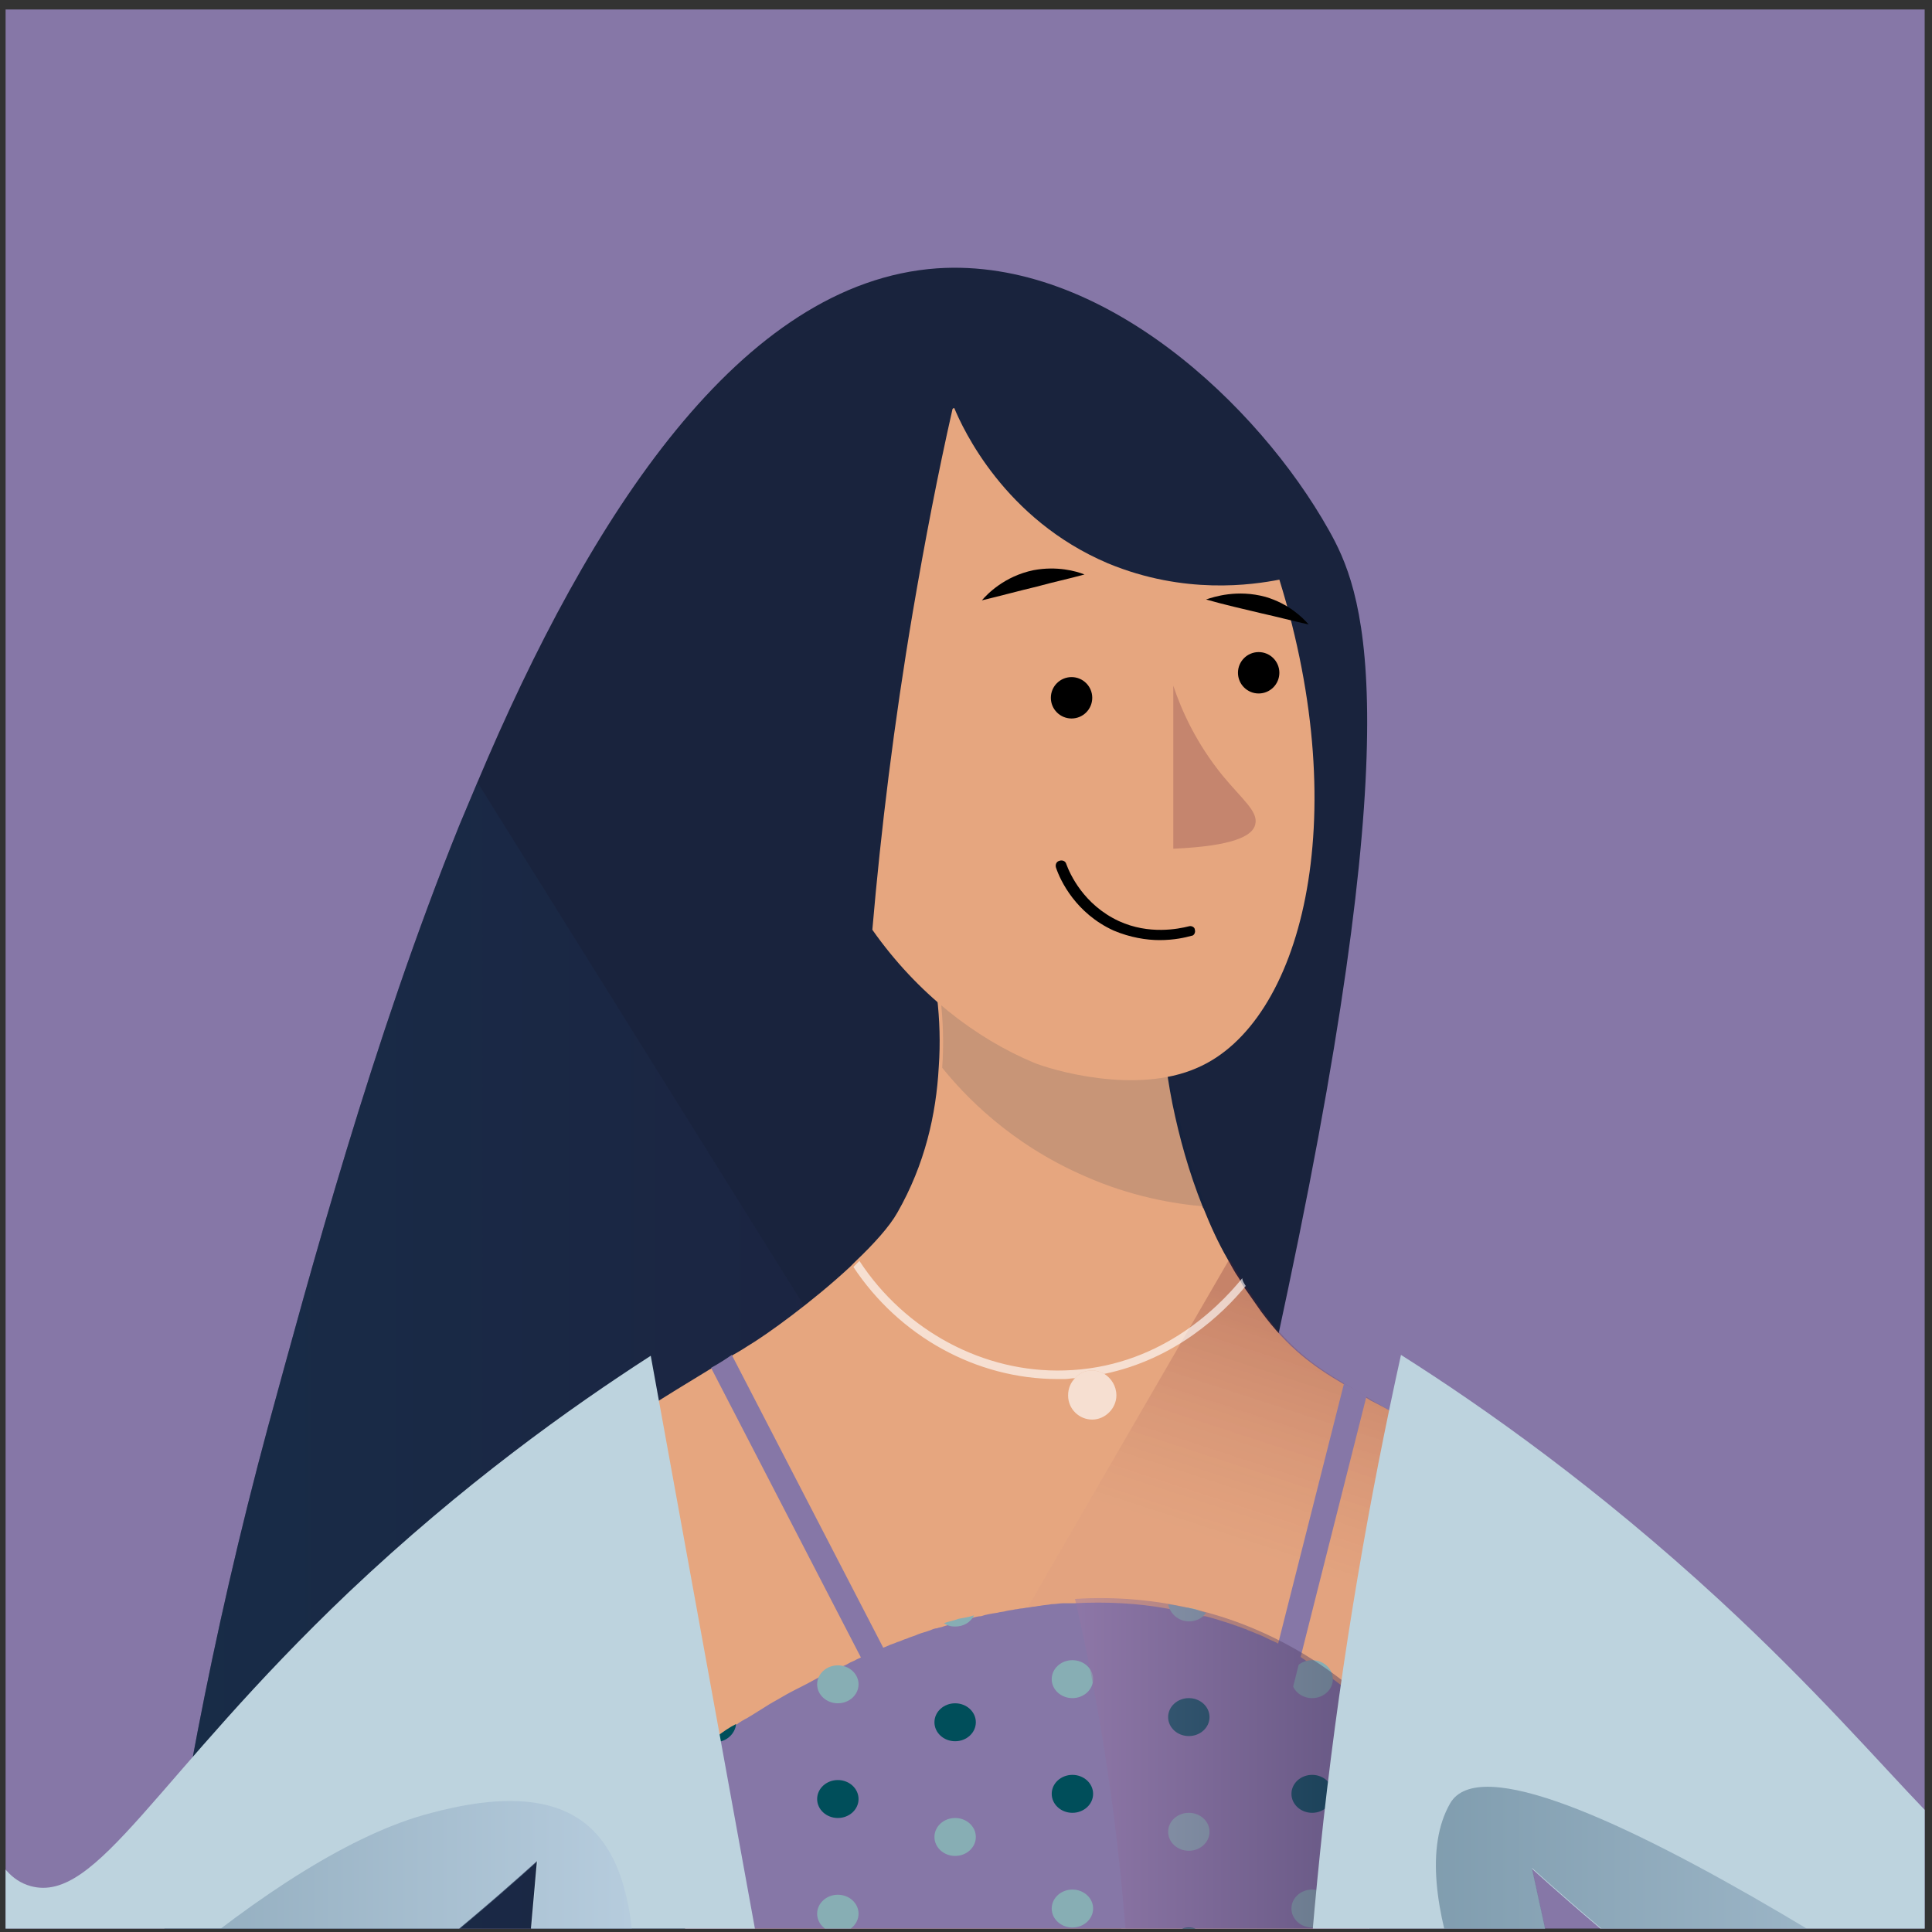
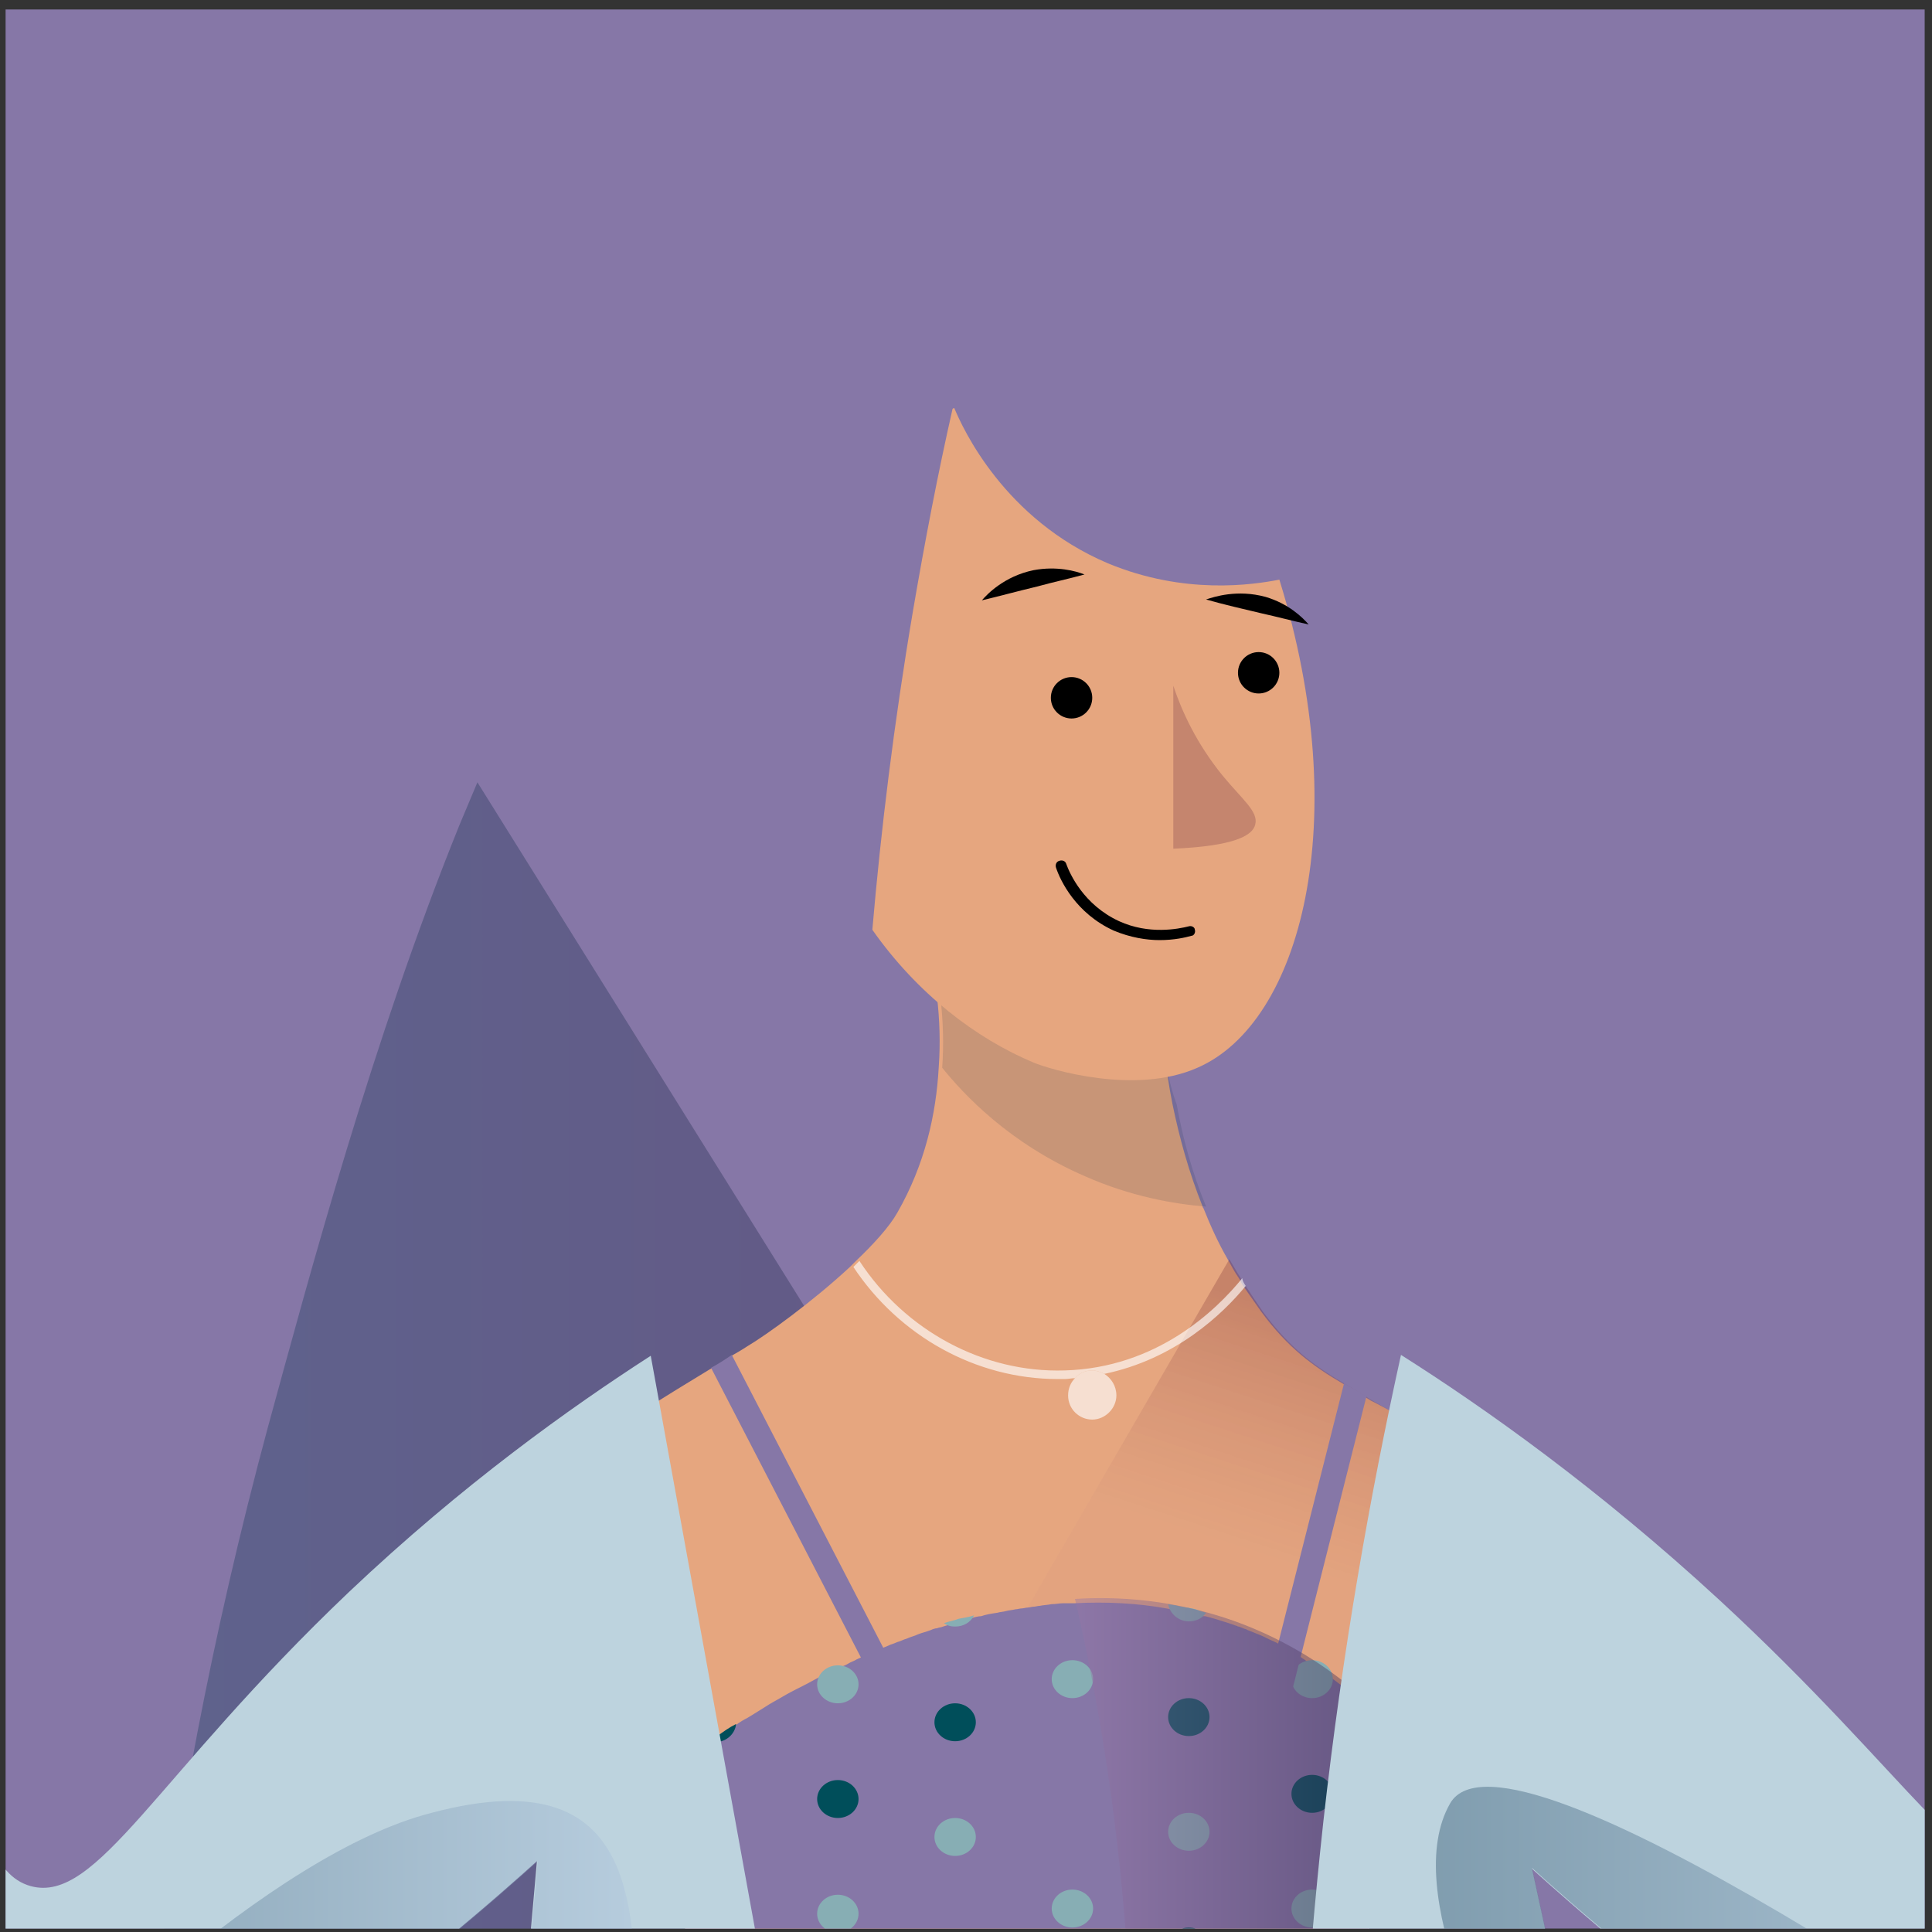
<svg xmlns="http://www.w3.org/2000/svg" width="200" height="200" viewBox="0 0 200 200" fill="none">
  <rect x="0" y="0" width="200" height="200" fill="#333333" stroke="none" />
  <g clip-path="url(#clip0_3_16310)">
    <rect width="198.663" height="198.663" transform="translate(0.579 0.98)" fill="#8677A7" />
-     <path d="M133.335 133.475C129.675 150.793 125.658 169.272 118.605 191.858C118.07 193.643 117.445 195.518 116.82 197.393C115.124 202.57 113.249 208.016 111.285 213.64C101.822 239.796 92.003 261.043 84.325 276.219C60.401 269.166 36.476 262.114 12.552 255.061C12.998 229.084 15.944 191.411 27.728 147.758C32.102 131.779 38.529 107.765 47.546 85.447C48.171 83.93 48.796 82.501 49.421 80.984C61.115 53.221 76.737 29.207 97.002 27.778C114.142 26.618 130.3 41.972 137.531 54.827C141.012 60.987 146.101 73.038 133.335 133.475Z" fill="#19233D" />
    <path opacity="0.35" d="M118.605 191.858C118.07 193.643 117.445 195.518 116.82 197.392C115.124 202.57 113.249 208.016 111.285 213.64C101.822 239.796 92.003 261.042 84.325 276.218C60.401 269.166 36.476 262.114 12.552 255.061C12.998 229.083 15.944 191.411 27.728 147.758C32.102 131.778 38.529 107.765 47.546 85.447C48.171 83.929 48.796 82.501 49.421 80.983L118.605 191.858Z" fill="url(#paint0_linear_3_16310)" />
    <path d="M154.135 153.828L146.993 181.77C146.993 181.86 146.904 181.949 146.904 181.949C144.137 189.358 141.458 198.642 139.852 209.533C139.762 210.426 139.584 211.319 139.495 212.212C138.87 217.478 138.513 222.567 138.423 227.388C138.423 228.459 138.423 229.619 138.423 230.691C138.513 238.189 139.227 244.885 140.119 250.776C140.566 253.544 141.101 256.133 141.548 258.454C141.548 258.543 141.548 258.543 141.548 258.632L141.458 258.722C140.744 259.525 138.691 261.757 135.388 264.256C134.228 265.149 132.889 266.131 131.371 267.113C124.765 271.398 115.124 275.594 103.251 274.969C92.003 274.433 83.343 269.791 78.166 266.131C75.934 264.524 74.238 263.096 73.345 262.203C73.791 260.507 74.238 258.9 74.595 257.382H74.505C75.22 254.437 75.845 251.669 76.291 248.991C76.826 245.777 77.273 242.742 77.451 239.975C77.541 238.636 77.63 237.297 77.719 235.958C77.719 235.6 77.719 235.333 77.719 234.976C77.808 233.636 77.808 232.387 77.719 231.137C77.63 224.085 76.648 218.728 75.666 214.8C74.059 208.373 69.953 196.5 65.846 185.52C65.846 185.43 65.757 185.341 65.757 185.252C65.668 184.984 65.578 184.716 65.4 184.359C63.347 179.36 61.918 175.343 61.026 172.754C57.99 164.005 54.598 154.721 55.223 153.918C58.08 151.775 60.669 149.901 62.99 148.294C62.99 148.294 62.99 148.294 63.079 148.294C64.239 147.49 65.311 146.776 66.382 146.151C68.882 144.544 71.381 143.027 73.434 141.777C74.238 141.331 74.952 140.884 75.577 140.438C76.202 140.081 76.826 139.724 77.362 139.367C79.326 138.206 84.147 134.725 87.985 131.154L88.61 130.529C90.485 128.743 92.092 126.958 92.895 125.53C95.752 120.531 96.912 115.353 97.18 110.443C97.359 107.943 97.269 105.533 97.002 103.212C96.377 97.142 94.681 92.142 93.699 89.464C102.536 90.625 111.464 91.785 120.301 92.946C120.034 96.249 119.944 99.909 120.123 103.748C120.301 107.14 120.658 110.711 121.373 114.282C122.087 117.763 123.069 121.334 124.497 124.905C124.497 124.994 124.586 125.083 124.586 125.083C125.3 126.869 126.104 128.654 127.086 130.35C127.443 130.975 127.8 131.689 128.246 132.314C128.425 132.582 128.514 132.85 128.693 133.118C129.318 134.01 129.943 134.903 130.567 135.796C133.335 139.545 135.924 141.42 138.959 143.205C139.137 143.295 139.405 143.473 139.584 143.562C140.119 143.919 140.655 144.187 141.191 144.544C141.458 144.723 141.637 144.812 141.905 144.991C145.476 146.776 149.225 149.186 154.135 153.828Z" fill="#E6A67F" />
    <path opacity="0.13" d="M124.854 124.905C121.461 124.637 116.998 123.834 112.356 121.781C104.5 118.389 99.769 113.3 97.537 110.533C97.716 108.033 97.626 105.623 97.358 103.302L120.569 103.837C120.301 106.069 120.212 109.908 121.819 114.371C122.443 117.853 123.425 121.424 124.854 124.905Z" fill="#002544" />
    <path opacity="0.25" d="M153.957 153.828L146.815 181.77C146.815 181.859 146.726 181.949 146.726 181.949C143.958 189.358 141.28 198.642 139.673 209.533L86.825 200.16L127.265 130.35C128.336 132.225 129.497 134.01 130.746 135.796C133.514 139.545 136.103 141.42 139.138 143.205C139.316 143.294 139.584 143.473 139.763 143.562C140.298 143.919 140.834 144.187 141.37 144.544C141.637 144.723 141.816 144.812 142.084 144.991C145.297 146.776 149.136 149.186 153.957 153.828Z" fill="url(#paint1_linear_3_16310)" />
    <path opacity="0.64" d="M128.959 133.118C126.549 136.064 121.639 140.706 114.319 142.224C113.962 142.045 113.516 141.867 113.069 141.867C112.355 141.867 111.73 142.134 111.284 142.67C110.927 142.67 110.57 142.759 110.213 142.759C109.945 142.759 109.677 142.759 109.498 142.759C101.018 142.759 93.073 138.296 88.341 131.154L88.966 130.529C93.698 137.76 101.821 142.134 110.213 141.867C119.765 141.599 125.924 135.618 128.602 132.315C128.602 132.583 128.781 132.85 128.959 133.118Z" fill="white" />
    <path opacity="0.64" d="M114.318 142.223C113.961 142.045 113.515 141.866 113.068 141.866C112.354 141.866 111.729 142.134 111.283 142.67C110.837 143.116 110.569 143.741 110.569 144.455C110.569 145.883 111.729 146.955 113.068 146.955C114.407 146.955 115.568 145.794 115.568 144.455C115.568 143.473 115.032 142.67 114.318 142.223Z" fill="white" />
    <path d="M132.44 60.005C129.673 60.541 122.621 61.612 114.676 58.309C103.963 53.756 99.678 44.383 98.785 42.24C98.696 42.24 98.607 42.33 98.607 42.33C97.089 49.025 95.75 55.988 94.5 63.308C92.537 74.913 91.197 85.894 90.305 96.249C94.947 102.855 101.017 107.497 106.998 109.997C108.694 110.711 117.532 113.389 123.96 110.532C134.672 105.89 140.207 85.001 132.44 60.005Z" fill="#E6A67F" />
    <path d="M110.927 74.378C112.11 74.378 113.069 73.419 113.069 72.235C113.069 71.052 112.11 70.093 110.927 70.093C109.743 70.093 108.784 71.052 108.784 72.235C108.784 73.419 109.743 74.378 110.927 74.378Z" fill="black" />
    <path d="M130.296 71.789C131.48 71.789 132.439 70.83 132.439 69.646C132.439 68.463 131.48 67.504 130.296 67.504C129.113 67.504 128.154 68.463 128.154 69.646C128.154 70.83 129.113 71.789 130.296 71.789Z" fill="black" />
    <path d="M121.459 70.986C122.352 73.664 123.87 76.967 126.548 80.27C128.601 82.77 130.297 84.019 129.94 85.358C129.672 86.519 127.708 87.59 121.459 87.858C121.459 82.234 121.459 76.61 121.459 70.986Z" fill="#C5856E" />
    <path d="M120.031 97.32C118.692 97.32 116.996 97.052 115.3 96.338C111.372 94.553 109.765 91.161 109.319 89.822C109.23 89.554 109.319 89.197 109.676 89.107C109.944 89.018 110.301 89.107 110.39 89.465C110.747 90.446 112.175 93.66 115.836 95.356C118.96 96.785 121.995 96.16 123.067 95.892C123.334 95.803 123.691 95.981 123.691 96.249C123.781 96.517 123.602 96.874 123.334 96.874C122.709 97.052 121.549 97.32 120.031 97.32Z" fill="black" />
    <path d="M112.266 59.469C110.659 59.915 108.963 60.272 107.356 60.719C105.481 61.165 103.517 61.701 101.643 62.147C102.178 61.522 103.964 59.648 106.999 59.023C109.409 58.576 111.373 59.112 112.266 59.469Z" fill="black" />
    <path d="M135.474 64.647C133.867 64.29 132.171 63.843 130.564 63.486C128.69 63.04 126.726 62.594 124.851 62.058C125.655 61.79 128.065 60.987 131.011 61.79C133.421 62.504 134.849 63.933 135.474 64.647Z" fill="black" />
    <path d="M141.457 258.632C141.457 258.722 141.457 258.811 141.546 258.9C140.743 259.793 137.529 263.274 132.351 266.756C132.173 266.934 131.994 267.024 131.726 267.202C129.584 268.631 127.173 269.97 124.495 271.219C123.335 271.755 122.174 272.201 120.924 272.648C115.836 274.433 109.944 275.594 103.249 275.326C102.088 275.237 100.928 275.147 99.857 274.969C98.964 274.879 98.16 274.701 97.268 274.612C93.34 273.898 89.769 272.648 86.644 271.309C86.109 271.041 85.573 270.773 85.038 270.505C79.949 268.006 76.289 265.149 74.236 263.364C73.79 263.006 73.522 262.739 73.254 262.471C73.254 262.471 73.254 262.471 73.254 262.382C73.254 262.292 73.343 262.292 73.343 262.203C73.611 261.221 73.879 260.328 74.147 259.436C74.325 258.722 74.504 258.007 74.682 257.382C76.289 250.955 77.182 245.152 77.628 239.975C77.717 238.636 77.807 237.297 77.896 235.957C77.896 235.6 77.896 235.333 77.896 234.976C77.985 233.636 77.985 232.387 77.896 231.137C77.807 224.263 76.825 218.996 75.843 215.157C75.843 215.068 75.843 215.068 75.843 214.979C75.843 214.979 75.843 214.979 75.843 214.89V214.8C75.754 214.533 75.664 214.265 75.575 213.908C75.486 213.729 75.486 213.461 75.396 213.193C75.307 212.836 75.218 212.569 75.129 212.211C75.129 212.033 75.039 211.944 75.039 211.765C74.95 211.587 74.95 211.319 74.861 211.14C74.772 210.872 74.682 210.515 74.593 210.248C74.593 210.158 74.593 210.158 74.504 210.069C74.414 209.712 74.325 209.355 74.147 208.998C74.057 208.73 73.968 208.462 73.879 208.105C73.522 207.034 73.165 206.052 72.808 204.891C72.808 204.802 72.808 204.802 72.718 204.713C72.54 204.266 72.45 203.82 72.272 203.463C72.272 203.374 72.272 203.374 72.183 203.284L72.004 202.838V202.749C71.469 201.32 71.022 199.803 70.487 198.196C70.219 197.482 70.04 196.857 69.772 196.143C68.612 192.661 67.273 189.18 66.023 185.698L66.112 185.609C67.273 184.716 68.344 183.913 69.504 183.109C70.04 182.663 70.576 182.306 71.201 181.949C71.826 181.592 72.272 181.145 72.897 180.788C73.075 180.61 73.343 180.52 73.522 180.342C73.79 180.163 73.968 179.985 74.236 179.896C74.95 179.449 75.575 179.003 76.2 178.556C76.557 178.289 77.003 178.021 77.36 177.842C77.539 177.753 77.628 177.664 77.807 177.574C78.253 177.307 78.789 176.95 79.235 176.682C79.771 176.325 80.306 176.057 80.753 175.789C81.645 175.253 82.538 174.807 83.431 174.361C83.788 174.182 84.234 173.914 84.591 173.736C84.68 173.736 84.68 173.647 84.77 173.647H84.859C85.038 173.557 85.127 173.468 85.305 173.468C85.752 173.289 86.109 173.022 86.555 172.843C86.644 172.754 86.734 172.754 86.912 172.665C87.18 172.486 87.537 172.397 87.805 172.218C88.073 172.04 88.43 171.95 88.698 171.772C89.323 171.504 89.858 171.236 90.483 170.968C91.019 170.701 91.644 170.522 92.179 170.254C92.447 170.165 92.715 170.076 92.893 169.986C93.251 169.897 93.518 169.719 93.875 169.629C94.233 169.451 94.679 169.362 95.036 169.183C95.482 169.004 95.929 168.915 96.375 168.737C96.553 168.647 96.821 168.558 97 168.558C97.178 168.469 97.446 168.469 97.625 168.38C98.16 168.201 98.696 168.112 99.142 167.933C99.678 167.755 100.214 167.665 100.66 167.487C100.928 167.398 101.285 167.308 101.553 167.308C102.088 167.13 102.624 167.041 103.249 166.951C103.517 166.862 103.874 166.862 104.142 166.773C104.499 166.683 104.766 166.683 105.124 166.594C105.302 166.594 105.57 166.505 105.748 166.505C105.927 166.505 106.195 166.416 106.373 166.416C106.552 166.416 106.82 166.326 106.998 166.326C107.177 166.326 107.445 166.237 107.623 166.237C108.069 166.148 108.427 166.148 108.873 166.059C109.319 166.059 109.676 165.969 110.033 165.969C110.212 165.969 110.48 165.969 110.658 165.969C110.837 165.969 110.926 165.969 111.105 165.969H111.194C114.586 165.791 117.8 165.969 120.746 166.505C121.103 166.594 121.46 166.594 121.728 166.683C121.996 166.773 122.353 166.773 122.621 166.862C122.71 166.862 122.71 166.862 122.799 166.862C123.067 166.951 123.335 166.951 123.603 167.041C123.96 167.13 124.317 167.219 124.585 167.308C124.674 167.308 124.674 167.308 124.763 167.308C125.12 167.398 125.477 167.487 125.745 167.576C126.102 167.665 126.548 167.844 126.906 167.933C127.173 168.023 127.441 168.112 127.709 168.201C127.888 168.29 128.066 168.29 128.155 168.38C128.155 168.38 128.155 168.38 128.245 168.38C128.423 168.469 128.512 168.469 128.691 168.558C128.87 168.647 129.048 168.647 129.137 168.737C129.584 168.915 130.03 169.094 130.476 169.272C130.923 169.451 131.369 169.719 131.815 169.897C131.994 169.986 132.262 170.076 132.44 170.254C132.619 170.344 132.887 170.433 133.065 170.611C133.244 170.701 133.422 170.79 133.69 170.968C134.047 171.147 134.494 171.415 134.851 171.683C135.029 171.772 135.208 171.95 135.386 172.04C135.476 172.129 135.565 172.129 135.654 172.218C136.1 172.486 136.547 172.754 136.993 173.111C137.172 173.289 137.439 173.379 137.618 173.557C138.421 174.093 139.136 174.718 139.85 175.253C140.118 175.521 140.385 175.7 140.653 175.968C140.921 176.235 141.189 176.414 141.457 176.682C141.724 176.95 141.903 177.128 142.171 177.396C142.26 177.485 142.439 177.574 142.528 177.753C142.617 177.842 142.706 177.932 142.885 178.11C143.064 178.289 143.331 178.556 143.51 178.735C143.688 178.914 143.867 179.181 144.046 179.36C144.135 179.449 144.224 179.538 144.313 179.628C144.403 179.717 144.492 179.806 144.581 179.896C144.67 179.985 144.76 180.074 144.849 180.163C145.027 180.342 145.117 180.52 145.295 180.699C145.474 180.878 145.563 181.056 145.742 181.235C145.831 181.324 145.92 181.413 146.01 181.502C146.277 181.859 146.545 182.217 146.724 182.484L146.813 182.574C143.867 190.608 140.921 200.874 139.403 213.015C138.779 218.193 138.421 223.192 138.332 227.923C138.332 228.994 138.332 230.155 138.332 231.226C138.332 232.565 138.332 233.815 138.421 235.065C138.421 235.154 138.421 235.154 138.421 235.243C138.421 235.868 138.511 236.582 138.511 237.207C138.511 237.832 138.6 238.546 138.6 239.171C138.689 241.046 138.868 242.921 139.046 244.706C139.136 245.331 139.225 245.956 139.225 246.491C139.314 247.027 139.314 247.563 139.403 248.098C139.493 248.545 139.582 249.08 139.582 249.527C139.671 249.973 139.761 250.509 139.761 250.955C139.939 251.937 140.028 252.83 140.207 253.722C140.296 254.169 140.385 254.615 140.475 255.061C140.564 255.418 140.564 255.776 140.653 256.043C140.743 256.49 140.832 257.025 140.921 257.472C140.921 257.561 140.921 257.65 141.01 257.74C141.1 258.097 141.189 258.454 141.189 258.811C141.457 258.454 141.457 258.543 141.457 258.632Z" fill="#8677A7" />
    <path d="M76.201 178.467C76.112 179.449 75.219 180.342 74.059 180.342C73.88 180.342 73.702 180.342 73.434 180.253C73.702 180.074 73.88 179.896 74.148 179.806C74.862 179.271 75.487 178.824 76.201 178.467Z" fill="#004E5A" />
    <path d="M74.056 192.126C75.239 192.126 76.198 191.246 76.198 190.162C76.198 189.077 75.239 188.198 74.056 188.198C72.872 188.198 71.913 189.077 71.913 190.162C71.913 191.246 72.872 192.126 74.056 192.126Z" fill="#87AEB4" />
    <path d="M86.733 176.324C87.917 176.324 88.876 175.445 88.876 174.36C88.876 173.276 87.917 172.396 86.733 172.396C85.55 172.396 84.591 173.276 84.591 174.36C84.591 175.445 85.55 176.324 86.733 176.324Z" fill="#87AEB4" />
    <path d="M86.733 188.198C87.917 188.198 88.876 187.319 88.876 186.234C88.876 185.149 87.917 184.27 86.733 184.27C85.55 184.27 84.591 185.149 84.591 186.234C84.591 187.319 85.55 188.198 86.733 188.198Z" fill="#004E5A" />
    <path d="M86.733 200.071C87.917 200.071 88.876 199.192 88.876 198.107C88.876 197.022 87.917 196.143 86.733 196.143C85.55 196.143 84.591 197.022 84.591 198.107C84.591 199.192 85.55 200.071 86.733 200.071Z" fill="#87AEB4" />
    <path d="M100.838 167.219C100.481 167.933 99.767 168.38 98.874 168.38C98.428 168.38 98.07 168.291 97.713 168.023C98.249 167.844 98.785 167.755 99.231 167.576C99.767 167.487 100.302 167.398 100.838 167.219Z" fill="#87AEB4" />
    <path d="M98.875 180.253C100.059 180.253 101.018 179.373 101.018 178.289C101.018 177.204 100.059 176.325 98.875 176.325C97.692 176.325 96.733 177.204 96.733 178.289C96.733 179.373 97.692 180.253 98.875 180.253Z" fill="#004E5A" />
    <path d="M98.875 192.126C100.059 192.126 101.018 191.246 101.018 190.162C101.018 189.077 100.059 188.198 98.875 188.198C97.692 188.198 96.733 189.077 96.733 190.162C96.733 191.246 97.692 192.126 98.875 192.126Z" fill="#87AEB4" />
    <path d="M111.015 175.789C112.198 175.789 113.158 174.91 113.158 173.825C113.158 172.741 112.198 171.861 111.015 171.861C109.832 171.861 108.873 172.741 108.873 173.825C108.873 174.91 109.832 175.789 111.015 175.789Z" fill="#87AEB4" />
-     <path d="M111.015 187.662C112.198 187.662 113.158 186.783 113.158 185.698C113.158 184.614 112.198 183.734 111.015 183.734C109.832 183.734 108.873 184.614 108.873 185.698C108.873 186.783 109.832 187.662 111.015 187.662Z" fill="#004E5A" />
    <path d="M111.015 199.535C112.198 199.535 113.158 198.656 113.158 197.571C113.158 196.486 112.198 195.607 111.015 195.607C109.832 195.607 108.873 196.486 108.873 197.571C108.873 198.656 109.832 199.535 111.015 199.535Z" fill="#87AEB4" />
-     <path d="M124.852 166.951C124.495 167.487 123.87 167.844 123.067 167.844C121.996 167.844 121.103 167.041 120.924 166.059C121.281 166.148 121.638 166.148 121.906 166.237C122.174 166.326 122.531 166.326 122.799 166.416C122.888 166.416 122.888 166.416 122.978 166.416C123.245 166.505 123.513 166.505 123.781 166.594C124.227 166.773 124.495 166.862 124.852 166.951Z" fill="#87AEB4" />
+     <path d="M124.852 166.951C124.495 167.487 123.87 167.844 123.067 167.844C121.996 167.844 121.103 167.041 120.924 166.059C121.281 166.148 121.638 166.148 121.906 166.237C122.174 166.326 122.531 166.326 122.799 166.416C122.888 166.416 122.888 166.416 122.978 166.416C123.245 166.505 123.513 166.505 123.781 166.594C124.227 166.773 124.495 166.862 124.852 166.951" fill="#87AEB4" />
    <path d="M123.067 179.717C124.25 179.717 125.209 178.838 125.209 177.753C125.209 176.668 124.25 175.789 123.067 175.789C121.884 175.789 120.924 176.668 120.924 177.753C120.924 178.838 121.884 179.717 123.067 179.717Z" fill="#004E5A" />
    <path d="M123.067 191.59C124.25 191.59 125.209 190.711 125.209 189.626C125.209 188.541 124.25 187.662 123.067 187.662C121.884 187.662 120.924 188.541 120.924 189.626C120.924 190.711 121.884 191.59 123.067 191.59Z" fill="#87AEB4" />
    <path d="M123.067 203.463C124.25 203.463 125.209 202.584 125.209 201.499C125.209 200.414 124.25 199.535 123.067 199.535C121.884 199.535 120.924 200.414 120.924 201.499C120.924 202.584 121.884 203.463 123.067 203.463Z" fill="#004E5A" />
    <path d="M135.832 175.789C137.016 175.789 137.975 174.91 137.975 173.825C137.975 172.741 137.016 171.861 135.832 171.861C134.649 171.861 133.69 172.741 133.69 173.825C133.69 174.91 134.649 175.789 135.832 175.789Z" fill="#87AEB4" />
    <path d="M135.832 187.662C137.016 187.662 137.975 186.783 137.975 185.698C137.975 184.614 137.016 183.734 135.832 183.734C134.649 183.734 133.69 184.614 133.69 185.698C133.69 186.783 134.649 187.662 135.832 187.662Z" fill="#004E5A" />
    <path d="M135.832 199.535C137.016 199.535 137.975 198.656 137.975 197.571C137.975 196.486 137.016 195.607 135.832 195.607C134.649 195.607 133.69 196.486 133.69 197.571C133.69 198.656 134.649 199.535 135.832 199.535Z" fill="#87AEB4" />
    <path d="M93.964 178.289C93.874 178.378 93.696 178.378 93.606 178.378C93.071 178.467 92.535 178.199 92.267 177.664L73.61 141.598C74.413 141.152 75.127 140.706 75.752 140.259L94.41 176.325C94.767 177.128 94.588 177.932 93.964 178.289Z" fill="#8677A7" />
    <path d="M141.456 144.544L132.618 179.538C132.261 179.27 131.994 179.003 131.637 178.735C131.458 178.556 131.279 178.378 131.012 178.199C130.833 178.021 130.655 177.842 130.387 177.753L139.135 143.205L141.456 144.544Z" fill="#8677A7" />
    <path opacity="0.42" d="M141.457 258.632C141.457 258.721 141.457 258.811 141.546 258.9C140.743 259.882 137.529 263.274 132.352 266.756L111.284 268.541C114.497 254.793 117.354 236.672 117.176 215.336C116.997 195.607 114.319 178.646 111.284 165.523C115.212 165.255 121.818 165.434 129.049 168.29C139.582 172.486 145.296 179.895 146.724 181.949L146.813 182.038C143.867 190.072 140.922 200.338 139.404 212.479C138.779 217.657 138.422 222.656 138.333 227.387C138.333 228.459 138.333 229.619 138.333 230.69C138.422 241.671 139.85 251.044 141.368 258.275C141.457 258.454 141.457 258.543 141.457 258.632Z" fill="url(#paint2_linear_3_16310)" />
    <path d="M88.522 256.757L56.295 258.9L49.689 259.346L55.581 192.661C48.172 199.356 13.713 229.798 -5.927 226.673C-7.801 226.405 -9.587 225.78 -11.194 224.798C-17.621 220.781 -18.157 212.568 -28.066 163.112C-28.958 158.738 -29.762 154.632 -30.565 150.882C-30.833 149.454 -31.101 148.115 -31.369 146.776C-32.351 141.866 -33.243 137.759 -33.958 134.546V134.456C-33.779 134.278 -29.137 132.314 -26.369 131.064C-25.923 130.886 -25.566 130.707 -25.298 130.529C-25.12 130.439 -24.941 130.35 -24.852 130.261C-24.763 130.35 -24.763 130.439 -24.673 130.529C-24.584 130.707 -24.495 130.796 -24.405 130.975C-22.084 134.367 -19.228 138.92 -16.282 144.544C-1.284 173.557 -4.855 193.018 3.179 195.25C10.053 197.124 16.123 183.823 36.12 164.808C47.904 153.65 59.062 145.705 67.365 140.348C74.417 179.092 81.469 217.925 88.522 256.757Z" fill="#BDD3DE" />
    <path d="M248.136 135.17C246.797 141.509 244.744 151.596 242.244 163.916C238.406 183.109 235.906 196.142 234.031 205.069C231.086 218.639 229.389 222.834 225.729 225.334C225.64 225.423 225.461 225.512 225.372 225.602C215.642 231.672 199.216 223.816 184.933 214.264C172.881 206.23 162.347 196.856 158.598 193.464C160.562 202.481 162.526 211.497 164.49 220.513C162.883 221.138 161.187 221.763 159.49 222.477C156.455 223.727 153.331 225.066 150.117 226.405C144.493 228.905 139.137 231.404 134.048 233.993C134.316 220.067 135.209 204.891 136.994 188.554C138.958 170.968 141.815 154.81 145.029 140.259C153.777 145.794 165.472 154.096 177.97 165.612C197.698 183.823 204.572 196.41 210.91 194.357C219.213 191.589 212.874 167.933 228.14 142.937C228.854 141.776 229.568 140.616 230.371 139.455C231.978 137.134 233.496 135.17 234.835 133.653C235.728 132.582 236.531 131.689 237.156 131.064C237.781 131.332 238.495 131.6 239.12 131.867C242.066 133.028 245.012 134.099 247.958 135.26C248.047 135.081 248.136 135.081 248.136 135.17Z" fill="#BDD3DE" />
    <path opacity="0.36" d="M65.759 213.729C65.759 223.281 60.135 245.331 56.386 258.9L49.78 259.346L55.672 192.661C48.262 199.356 13.804 229.798 -5.836 226.673C5.412 213.907 28.176 191.858 44.691 187.662C67.455 181.592 65.759 199.356 65.759 213.729Z" fill="url(#paint3_linear_3_16310)" />
    <path opacity="0.36" d="M225.731 225.245C225.642 225.334 225.464 225.423 225.374 225.513C215.644 231.583 199.218 223.727 184.935 214.175C172.883 206.141 162.349 196.767 158.6 193.375C160.564 202.391 162.528 211.408 164.492 220.424C162.885 221.049 161.189 221.674 159.493 222.388C154.672 214.264 144.942 195.696 150.119 186.68C156.011 176.503 210.645 214.532 225.731 225.245Z" fill="url(#paint4_linear_3_16310)" />
  </g>
  <defs>
    <linearGradient id="paint0_linear_3_16310" x1="12.517" y1="178.633" x2="118.602" y2="178.633" gradientUnits="userSpaceOnUse">
      <stop stop-color="#153E5C" />
      <stop offset="1" stop-color="#271C41" />
    </linearGradient>
    <linearGradient id="paint1_linear_3_16310" x1="138.817" y1="126.431" x2="117.469" y2="192.077" gradientUnits="userSpaceOnUse">
      <stop offset="0.154" stop-color="#691B26" />
      <stop offset="0.517" stop-color="#CD907F" stop-opacity="0.5" />
    </linearGradient>
    <linearGradient id="paint2_linear_3_16310" x1="111.337" y1="217.047" x2="146.853" y2="217.047" gradientUnits="userSpaceOnUse">
      <stop stop-color="#9776A6" />
      <stop offset="1" stop-color="#271C41" />
    </linearGradient>
    <linearGradient id="paint3_linear_3_16310" x1="-5.885" y1="222.819" x2="65.759" y2="222.819" gradientUnits="userSpaceOnUse">
      <stop stop-color="#153E5C" />
      <stop offset="0.996" stop-color="#AAC0DC" />
    </linearGradient>
    <linearGradient id="paint4_linear_3_16310" x1="148.715" y1="206.291" x2="225.736" y2="206.291" gradientUnits="userSpaceOnUse">
      <stop stop-color="#153E5C" />
      <stop offset="0.996" stop-color="#AAC0DC" />
    </linearGradient>
    <clipPath id="clip0_3_16310">
      <rect width="198.663" height="198.663" fill="white" transform="translate(0.579 0.98)" />
    </clipPath>
  </defs>
</svg>